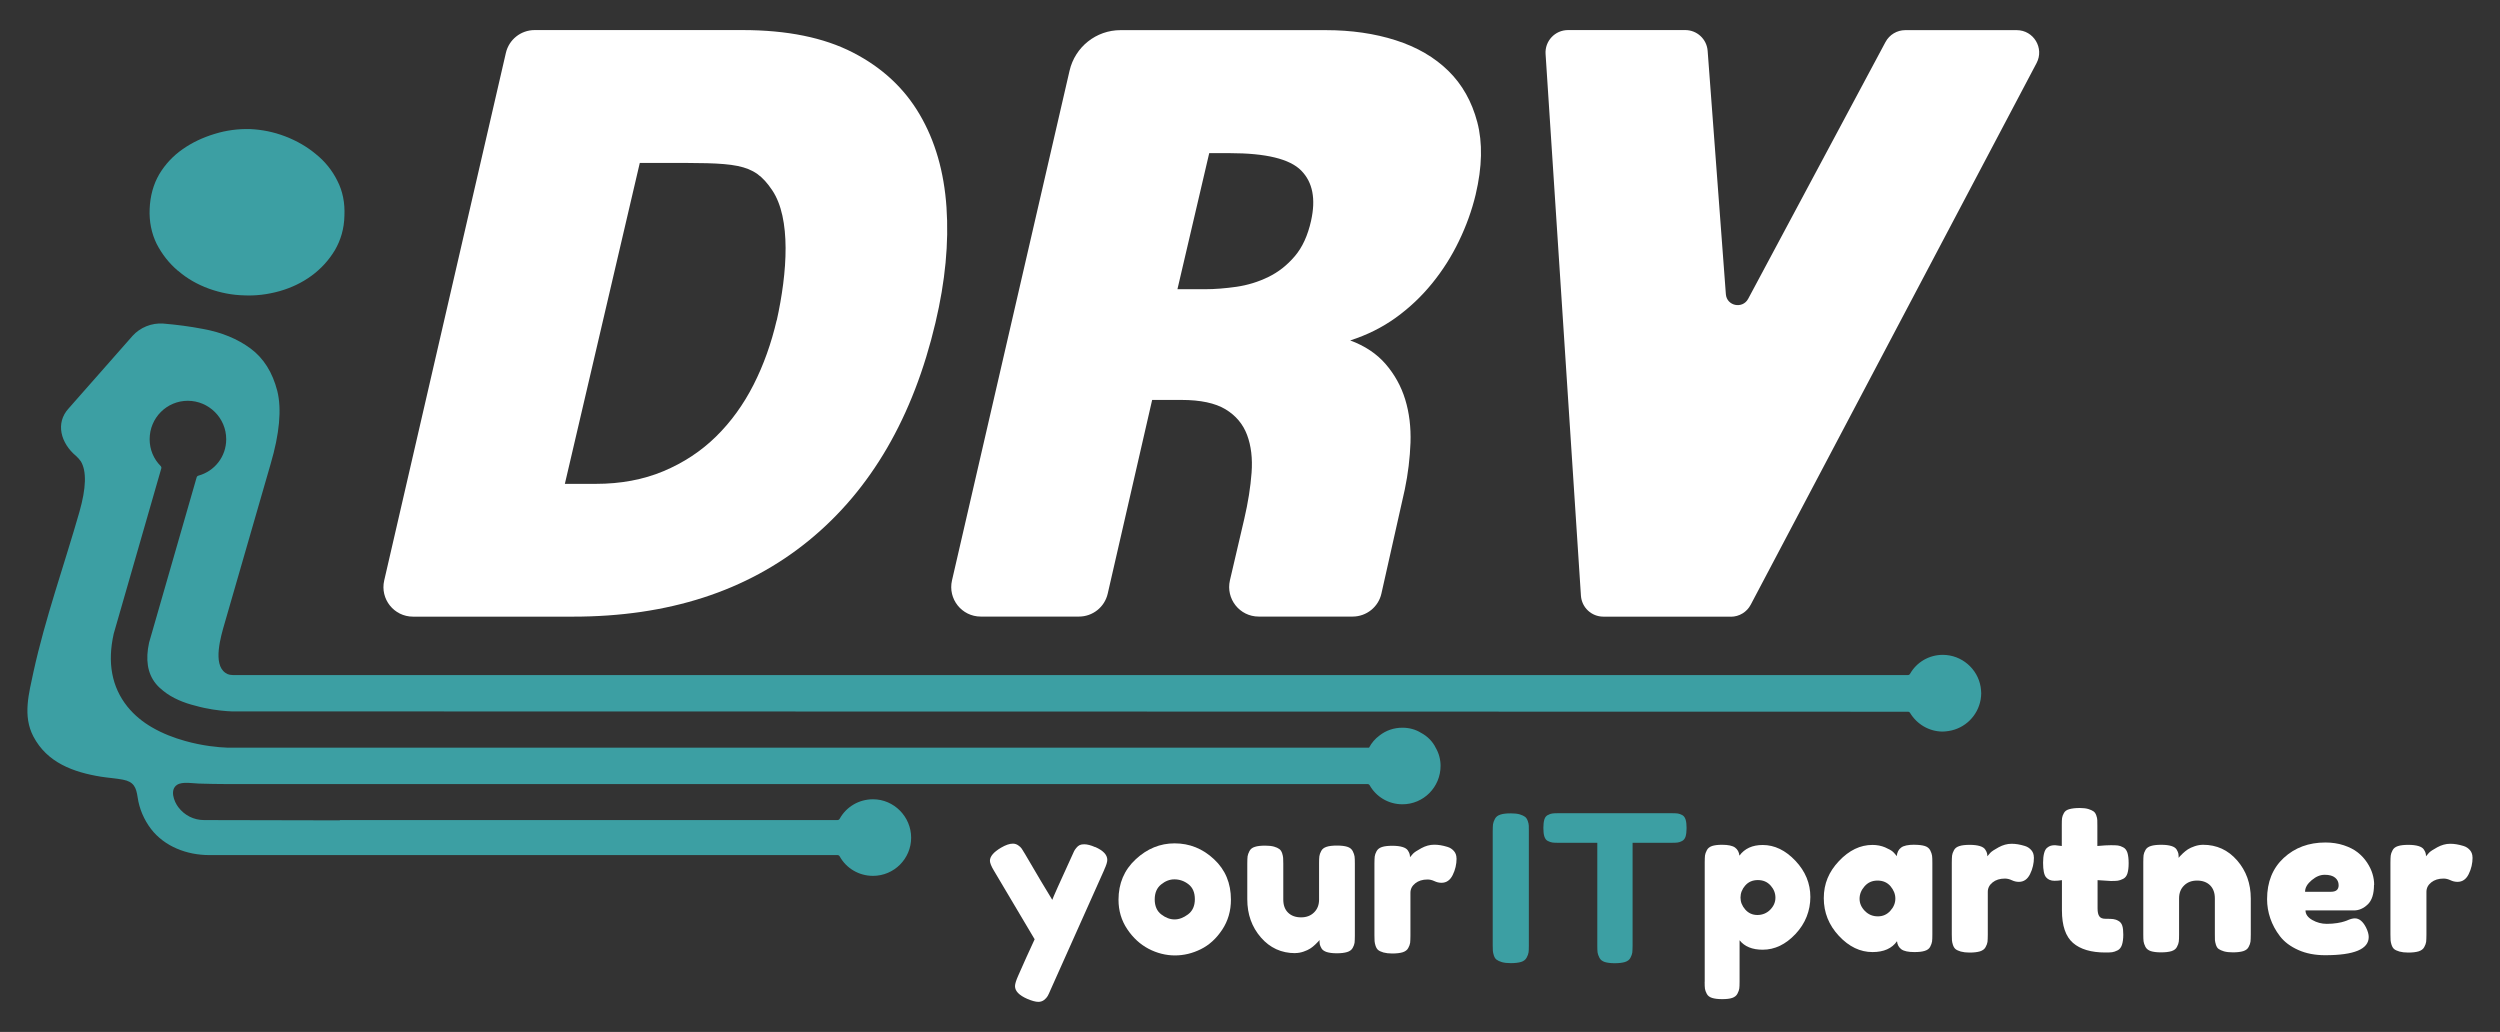
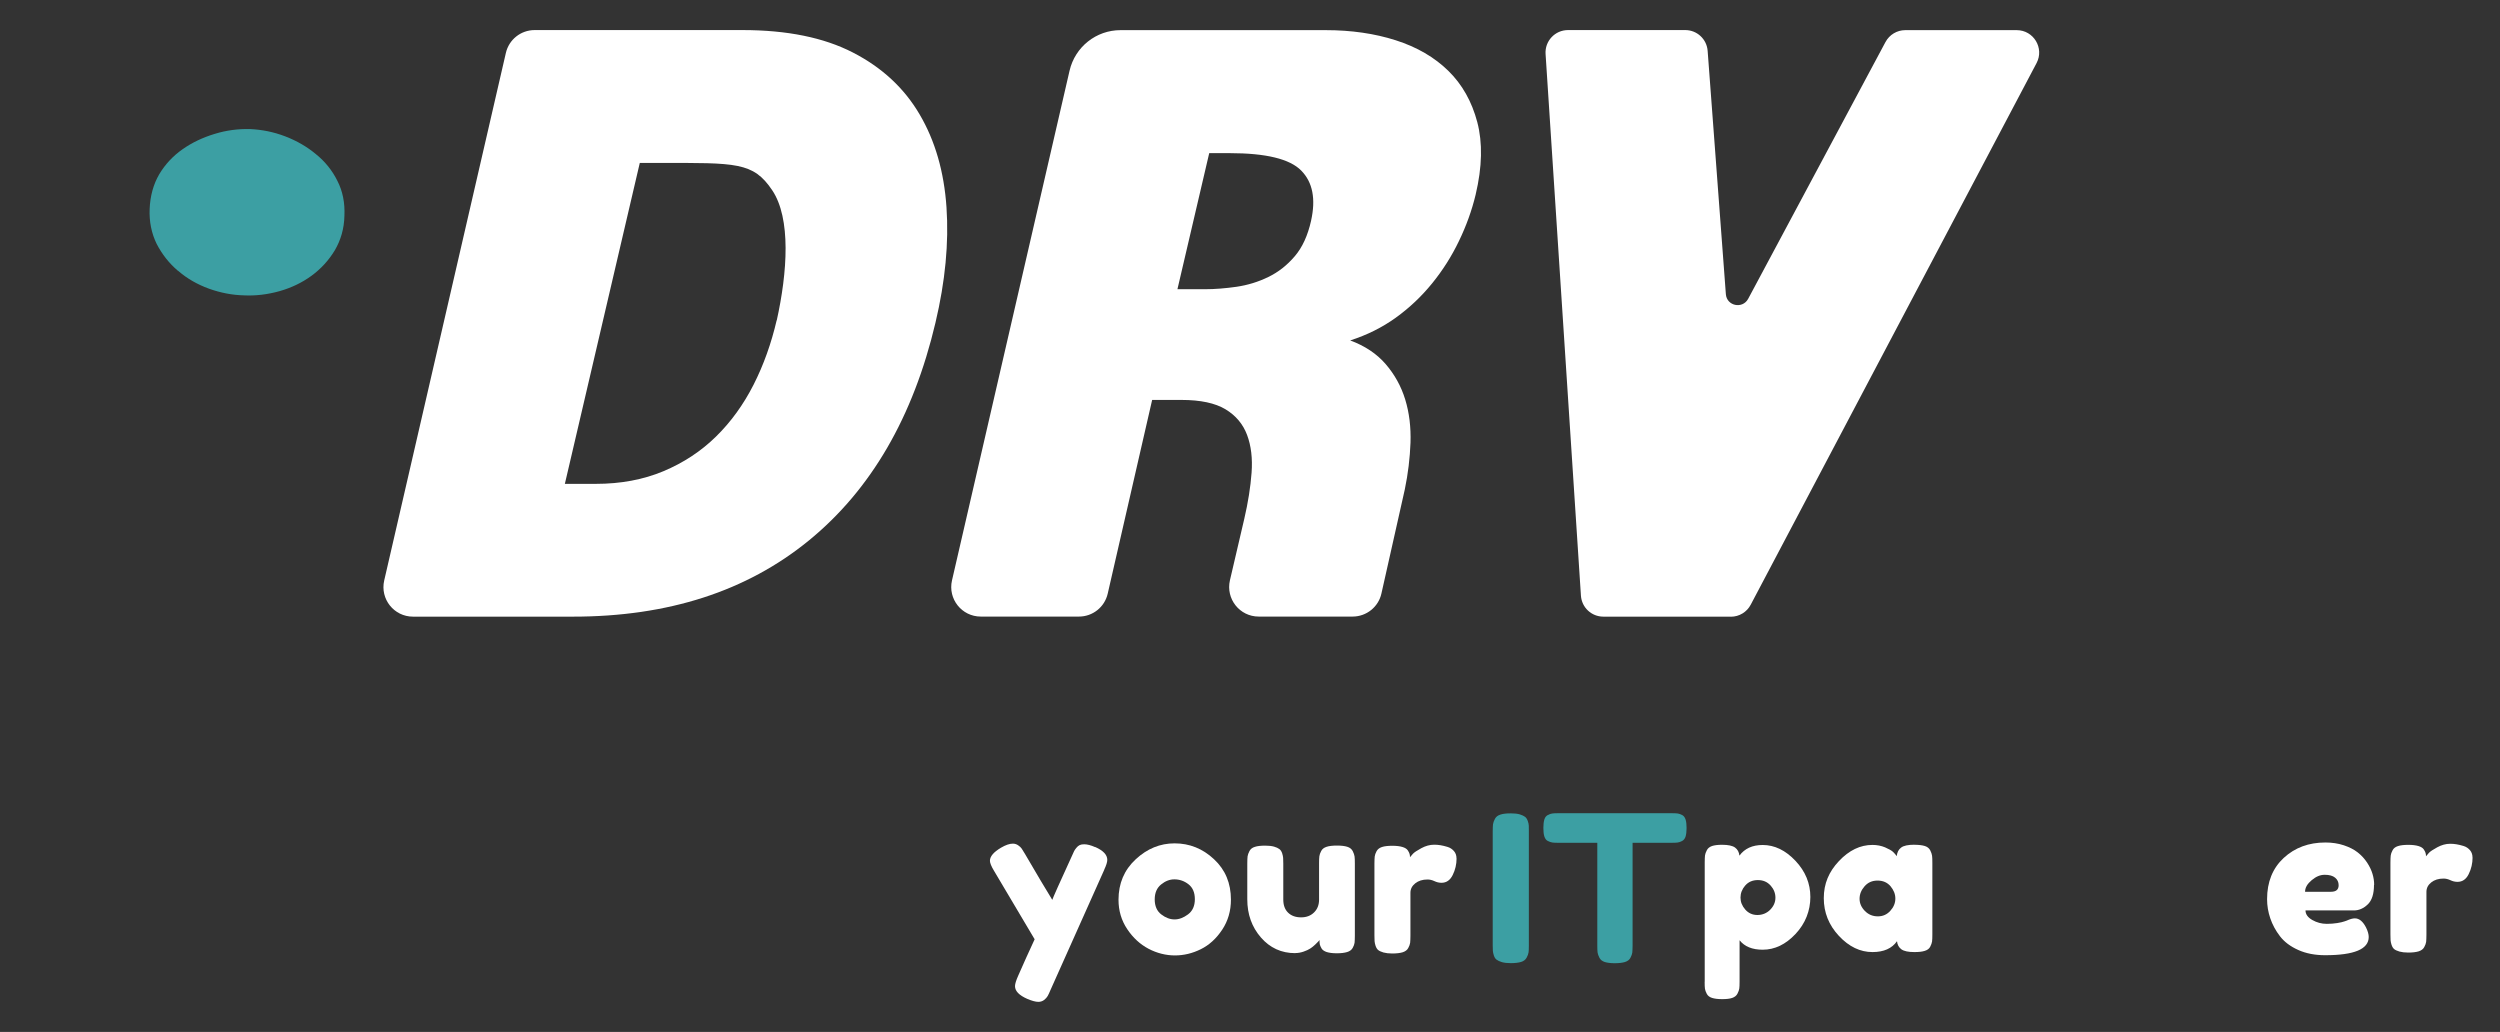
<svg xmlns="http://www.w3.org/2000/svg" id="a" viewBox="0 0 350 144.47">
  <rect x="0" y="0" width="350" height="144.47" fill="#333333" stroke="none" />
  <defs>
    <style>.b{fill:#fff;}.c{fill:#3c9fa3;}</style>
  </defs>
  <g>
    <path class="b" d="M130.97,45.16c-3.12,13.23-9.03,23.4-17.73,30.51-8.71,7.11-19.71,10.66-33.02,10.66h-22.4c-2.66,0-4.63-2.47-4.03-5.07L70.82,7.42c.43-1.88,2.1-3.21,4.03-3.21h29.1c6.24,0,11.39,1.05,15.45,3.14,4.07,2.09,7.19,4.98,9.35,8.67,2.17,3.69,3.42,8.02,3.76,13,.34,4.98-.17,10.36-1.54,16.14Zm-22.24-.23c1.52-6.84,2.03-14.36-.63-18.31-2.66-3.95-5.04-3.81-15.68-3.81h-2.85l-10.49,44.93h4.33c3.5,0,6.65-.59,9.47-1.77,2.81-1.18,5.26-2.79,7.36-4.85,2.09-2.05,3.84-4.47,5.25-7.24,1.41-2.77,2.49-5.8,3.25-9.07v.11Z" />
    <path class="b" d="M206.59,27.25c-.53,2.21-1.31,4.37-2.34,6.5-1.02,2.13-2.28,4.11-3.76,5.93-1.48,1.82-3.17,3.42-5.07,4.79-1.9,1.37-4.03,2.43-6.39,3.19,2.05,.76,3.71,1.86,4.96,3.31,1.25,1.45,2.17,3.1,2.74,4.96,.57,1.86,.81,3.88,.74,6.04-.08,2.17-.34,4.35-.8,6.56l-3.27,14.56c-.42,1.89-2.1,3.23-4.04,3.23h-13.14c-2.67,0-4.63-2.48-4.03-5.08l2.01-8.61c.53-2.28,.87-4.43,1.02-6.44s-.06-3.78-.63-5.3c-.57-1.52-1.58-2.72-3.02-3.59-1.45-.87-3.5-1.31-6.16-1.31h-4.11l-6.22,27.12c-.43,1.88-2.1,3.21-4.03,3.21h-13.74c-2.66,0-4.63-2.47-4.03-5.07L149.74,9.89c.77-3.32,3.72-5.67,7.13-5.67h28.73c3.57,0,6.85,.47,9.81,1.42,2.97,.95,5.42,2.38,7.36,4.28,1.94,1.9,3.29,4.3,4.05,7.18,.76,2.89,.69,6.27-.23,10.15Zm-23.04,3.65c.68-3.04,.23-5.38-1.37-7.01-1.6-1.64-4.94-2.45-10.04-2.45h-2.85l-4.45,19.05h3.88c1.37,0,2.83-.12,4.39-.34,1.56-.23,3.04-.68,4.45-1.37,1.41-.68,2.64-1.65,3.71-2.91,1.07-1.25,1.82-2.91,2.28-4.96Z" />
    <path class="b" d="M242.33,86.33h-17.86c-1.66,0-3.03-1.28-3.14-2.94l-4.95-75.83c-.12-1.81,1.32-3.35,3.14-3.35h16.42c1.64,0,3.01,1.27,3.13,2.91l2.55,34.06c.12,1.66,2.33,2.12,3.12,.66l19.23-35.96c.55-1.02,1.61-1.66,2.77-1.66h15.6c2.37,0,3.88,2.52,2.78,4.61l-40.02,75.83c-.54,1.03-1.61,1.68-2.78,1.68Z" />
  </g>
  <g>
-     <path class="c" d="M277.29,96.16c-.43-2.55-2.67-4.48-5.3-4.48-1.97,0-3.68,1.06-4.58,2.65-.06,.11-.18,.18-.3,.18H33.01c-.67,0-1.02,0-1.45-.31-1.81-1.22-.63-5.15-.12-6.91l6.44-22.31c1.26-4.28,1.57-7.7,.94-10.25-.67-2.59-1.89-4.56-3.73-5.93-1.81-1.34-4.05-2.28-6.68-2.75-1.81-.35-3.65-.59-5.54-.75-1.65-.12-3.26,.55-4.32,1.73l-8.96,10.17c-1.85,2.04-1.1,4.83,1.06,6.64,.27,.24,.47,.47,.67,.75,.82,1.37,.75,3.73-.2,7.07-2.12,7.42-4.79,14.89-6.44,22.43-.63,2.99-1.53,6.13,0,9.03,1.92,3.65,5.58,4.99,9.47,5.62,1.01,.16,2.05,.22,3.05,.41,1.55,.29,1.87,1.1,2.07,2.48,.23,1.6,.89,3.13,1.87,4.42,1.89,2.47,5.04,3.66,8.15,3.66H117.25c.13,0,.24,.07,.31,.19,.9,1.63,2.65,2.72,4.66,2.72,2.95,0,5.34-2.4,5.34-5.34s-2.4-5.38-5.34-5.38c-2.01,0-3.76,1.09-4.66,2.72-.06,.11-.18,.19-.31,.19H47.58v.04s-19.01-.04-19.01-.04c-1.45,0-2.75-.67-3.61-1.81-.6-.79-1.23-2.44-.16-3.13,.75-.48,2.22-.19,3.04-.17,1.32,.04,2.64,.07,3.95,.07H191.46c.13,0,.24,.07,.3,.18,.9,1.59,2.61,2.65,4.58,2.65,2.95,0,5.34-2.4,5.34-5.38,0-.9-.24-1.77-.67-2.51-.43-.9-1.18-1.65-2.08-2.12-.75-.47-1.65-.71-2.59-.71-1.22,0-2.32,.39-3.22,1.1-.59,.43-1.1,1.02-1.45,1.69H31.79c-1.18-.04-3.42-.24-5.89-.94-1.53-.43-3.1-1.02-4.6-1.89-1.3-.75-2.47-1.69-3.46-2.91-2.2-2.75-2.83-6.17-1.92-10.21l6.66-23.14c.04-.12,0-.25-.09-.34-.97-.97-1.54-2.29-1.54-3.75,0-2.99,2.4-5.38,5.34-5.38s5.38,2.4,5.38,5.38c0,2.44-1.63,4.48-3.89,5.1-.12,.03-.21,.12-.25,.24l-6.66,23.14c-.51,2.36-.24,4.28,.94,5.74,.31,.39,.67,.71,1.06,1.02,1.26,1.02,2.91,1.69,4.52,2.08,1.65,.47,3.3,.67,4.4,.75,0,0,.51,.04,.75,.04h24.04l210.53,.04c.13,0,.24,.07,.3,.17,.93,1.55,2.64,2.61,4.57,2.61,.27,0,.55-.04,.83-.08,2.28-.35,4.08-2.12,4.48-4.4,.04-.28,.08-.55,.08-.86s-.04-.59-.08-.9Z" />
    <path class="c" d="M24.92,37.9c1.26,1.1,2.71,1.92,4.32,2.51,1.65,.59,3.26,.9,4.91,.94,1.65,.08,3.3-.12,4.99-.59,1.65-.47,3.14-1.18,4.48-2.16,1.34-.98,2.44-2.2,3.26-3.57,.82-1.41,1.3-2.99,1.34-4.83,.08-1.81-.24-3.42-.98-4.87-.71-1.45-1.73-2.71-2.99-3.73-1.26-1.06-2.71-1.89-4.32-2.51-1.65-.63-3.26-.94-4.91-1.02-1.65-.04-3.3,.16-4.95,.67-1.69,.51-3.18,1.22-4.52,2.16-1.34,.94-2.44,2.12-3.26,3.5-.82,1.41-1.26,3.02-1.34,4.83-.08,1.81,.27,3.46,.98,4.91,.75,1.45,1.73,2.71,2.98,3.77Z" />
  </g>
  <g>
    <g>
      <path class="b" d="M153.33,118.58c1.13,.5,1.69,1.1,1.69,1.8,0,.31-.14,.76-.43,1.38v.03s-.03,.04-.03,.06l-7.5,16.77c-.15,.36-.28,.64-.39,.83s-.27,.37-.5,.55c-.23,.17-.5,.26-.8,.26-.38,0-.91-.14-1.58-.43-1.13-.5-1.69-1.09-1.69-1.77,0-.3,.15-.8,.46-1.49,.71-1.62,1.47-3.31,2.29-5.07l-5.69-9.59c-.38-.63-.57-1.1-.57-1.4,0-.61,.52-1.22,1.55-1.83,.65-.38,1.2-.57,1.66-.57,.27,0,.52,.08,.74,.23,.23,.15,.39,.31,.5,.47,.11,.16,.26,.41,.47,.76,1.68,2.88,2.95,5.02,3.81,6.41,.1-.31,1.01-2.36,2.75-6.15,.14-.3,.24-.53,.3-.66s.17-.29,.32-.47c.14-.18,.3-.31,.47-.39s.38-.11,.63-.11c.42,0,.93,.13,1.54,.4Z" />
      <path class="b" d="M164.44,118.07c2.1,0,3.94,.74,5.52,2.22,1.59,1.48,2.37,3.36,2.37,5.66,0,1.58-.41,2.99-1.23,4.22-.82,1.23-1.81,2.14-2.99,2.72-1.17,.58-2.38,.87-3.62,.87s-2.51-.31-3.69-.93-2.18-1.54-2.99-2.75c-.81-1.21-1.22-2.58-1.22-4.11,0-2.29,.8-4.18,2.41-5.67,1.6-1.49,3.42-2.23,5.44-2.23Zm-1.86,9.95c.61,.47,1.23,.7,1.86,.7s1.26-.24,1.89-.71c.63-.48,.95-1.18,.95-2.12s-.3-1.63-.89-2.09c-.59-.46-1.25-.69-1.98-.69-.65,0-1.27,.24-1.86,.72-.59,.48-.89,1.17-.89,2.09s.31,1.64,.92,2.1Z" />
-       <path class="b" d="M181.33,133.44c-1.93,0-3.53-.73-4.8-2.19-1.27-1.46-1.91-3.24-1.91-5.34v-5.01c0-.46,.02-.79,.04-1,.03-.21,.11-.46,.26-.74,.14-.28,.39-.49,.76-.6,.36-.12,.85-.17,1.46-.17,.5,0,.91,.05,1.23,.14,.32,.09,.57,.21,.74,.34,.18,.13,.3,.33,.39,.58,.08,.26,.13,.48,.14,.66s.02,.45,.02,.82v5.01c0,.78,.22,1.39,.67,1.83,.45,.44,1.06,.66,1.82,.66s1.35-.23,1.82-.69,.7-1.06,.7-1.8v-5.07c0-.44,.01-.77,.04-.99,.03-.22,.11-.47,.26-.74,.14-.28,.39-.47,.76-.59,.36-.12,.85-.17,1.46-.17s1.07,.06,1.43,.17c.36,.11,.61,.32,.76,.6,.14,.29,.23,.54,.26,.76,.03,.22,.04,.55,.04,.99v10.13c0,.42-.02,.74-.04,.96-.03,.22-.12,.46-.27,.73s-.41,.46-.78,.57c-.36,.11-.84,.17-1.43,.17s-1.04-.06-1.41-.17c-.36-.12-.61-.29-.74-.52-.13-.23-.21-.42-.24-.57-.03-.15-.04-.35-.04-.6-.04,.06-.09,.12-.16,.2s-.21,.22-.43,.43-.45,.4-.7,.56-.56,.31-.95,.44c-.38,.13-.77,.2-1.17,.2Z" />
+       <path class="b" d="M181.33,133.44c-1.93,0-3.53-.73-4.8-2.19-1.27-1.46-1.91-3.24-1.91-5.34v-5.01c0-.46,.02-.79,.04-1,.03-.21,.11-.46,.26-.74,.14-.28,.39-.49,.76-.6,.36-.12,.85-.17,1.46-.17,.5,0,.91,.05,1.23,.14,.32,.09,.57,.21,.74,.34,.18,.13,.3,.33,.39,.58,.08,.26,.13,.48,.14,.66s.02,.45,.02,.82v5.01c0,.78,.22,1.39,.67,1.83,.45,.44,1.06,.66,1.82,.66s1.35-.23,1.82-.69,.7-1.06,.7-1.8v-5.07c0-.44,.01-.77,.04-.99,.03-.22,.11-.47,.26-.74,.14-.28,.39-.47,.76-.59,.36-.12,.85-.17,1.46-.17s1.07,.06,1.43,.17c.36,.11,.61,.32,.76,.6,.14,.29,.23,.54,.26,.76,.03,.22,.04,.55,.04,.99v10.13c0,.42-.02,.74-.04,.96-.03,.22-.12,.46-.27,.73s-.41,.46-.78,.57c-.36,.11-.84,.17-1.43,.17s-1.04-.06-1.41-.17c-.36-.12-.61-.29-.74-.52-.13-.23-.21-.42-.24-.57-.03-.15-.04-.35-.04-.6-.04,.06-.09,.12-.16,.2s-.21,.22-.43,.43-.45,.4-.7,.56-.56,.31-.95,.44c-.38,.13-.77,.2-1.17,.2" />
      <path class="b" d="M203.92,120.18c0,.82-.18,1.59-.54,2.32-.36,.73-.88,1.09-1.57,1.09-.35,0-.67-.08-.99-.23-.32-.15-.64-.23-.96-.23-.71,0-1.28,.18-1.73,.54-.45,.36-.67,.8-.67,1.32v6.01c0,.44-.02,.77-.04,.99-.03,.22-.12,.47-.27,.74-.15,.28-.41,.47-.78,.59-.36,.11-.85,.17-1.46,.17-.48,0-.88-.05-1.22-.14-.33-.1-.58-.21-.74-.34s-.28-.33-.37-.59c-.08-.26-.13-.48-.14-.66-.01-.18-.02-.45-.02-.81v-10.05c0-.44,.02-.77,.04-.99,.03-.22,.11-.47,.26-.74s.39-.47,.76-.59,.85-.17,1.46-.17c.57,0,1.04,.06,1.41,.17,.36,.11,.61,.27,.74,.47,.13,.2,.22,.37,.25,.5,.04,.13,.06,.29,.06,.46,.1-.13,.24-.3,.42-.49,.18-.19,.57-.45,1.16-.77,.59-.32,1.19-.49,1.8-.49,.28,0,.58,.02,.88,.07s.64,.13,1,.24,.66,.31,.9,.59c.24,.28,.35,.62,.35,1.02Z" />
    </g>
    <g>
      <path class="c" d="M208.98,116.39c0-.44,.02-.77,.04-.99,.03-.22,.12-.47,.27-.76,.15-.29,.41-.49,.78-.6,.36-.12,.85-.17,1.46-.17,.5,0,.91,.05,1.23,.14,.32,.1,.57,.21,.74,.34s.3,.33,.39,.59c.09,.26,.14,.48,.14,.66,0,.18,.01,.45,.01,.81v15.92c0,.46-.01,.79-.04,1-.03,.21-.12,.46-.27,.74s-.41,.49-.77,.6c-.36,.11-.85,.17-1.46,.17-.5,0-.91-.05-1.23-.14-.32-.1-.57-.21-.74-.34-.18-.13-.3-.33-.39-.59-.08-.26-.13-.48-.14-.66-.01-.18-.02-.45-.02-.81v-15.92Z" />
      <path class="c" d="M218.14,113.85h15.92c.38,0,.66,.02,.83,.04s.37,.1,.6,.21c.23,.11,.39,.32,.49,.63,.1,.31,.14,.71,.14,1.2s-.05,.89-.14,1.19c-.1,.3-.26,.5-.49,.62-.23,.12-.43,.19-.61,.21-.18,.03-.46,.04-.85,.04h-5.47v14.4c0,.44-.02,.76-.04,.97-.03,.21-.11,.45-.26,.73-.14,.28-.39,.47-.76,.59-.36,.11-.84,.17-1.43,.17s-1.06-.06-1.41-.17c-.35-.12-.6-.31-.74-.59-.14-.28-.23-.53-.26-.74s-.04-.55-.04-.99v-14.37h-5.49c-.36,0-.64-.01-.82-.04-.18-.03-.39-.1-.61-.21-.23-.11-.39-.32-.49-.63-.1-.3-.14-.71-.14-1.2s.05-.89,.14-1.19c.09-.3,.26-.5,.49-.62,.23-.12,.43-.19,.61-.21,.18-.03,.46-.04,.85-.04Z" />
    </g>
    <g>
      <path class="b" d="M238.66,137.45v-16.72c0-.44,.02-.76,.04-.97,.03-.21,.11-.45,.26-.73,.14-.28,.39-.47,.73-.59,.34-.11,.81-.17,1.4-.17,.86,0,1.46,.13,1.82,.39,.35,.26,.56,.64,.61,1.13,.73-.99,1.81-1.49,3.26-1.49,1.66,0,3.19,.74,4.58,2.21s2.09,3.16,2.09,5.07-.69,3.71-2.08,5.18c-1.38,1.47-2.91,2.2-4.6,2.2-1.45,0-2.53-.44-3.23-1.32v5.78c0,.44-.01,.76-.04,.97s-.11,.45-.26,.73c-.14,.28-.39,.47-.73,.59-.35,.12-.81,.17-1.41,.17s-1.06-.06-1.41-.17c-.35-.11-.6-.3-.74-.57-.14-.27-.23-.51-.26-.72-.03-.21-.04-.53-.04-.97Zm5.67-13.48c-.44,.51-.66,1.08-.66,1.69s.22,1.17,.67,1.68c.45,.51,1.02,.76,1.7,.76s1.31-.25,1.79-.74c.49-.5,.73-1.06,.73-1.69s-.23-1.2-.68-1.7c-.46-.51-1.05-.76-1.78-.76s-1.34,.26-1.77,.77Z" />
      <path class="b" d="M268.04,118.27c.59,0,1.07,.06,1.43,.17,.36,.11,.61,.32,.76,.6,.14,.29,.23,.54,.26,.76,.03,.22,.04,.55,.04,.99v10.02c0,.44-.01,.77-.04,.99-.03,.22-.12,.47-.26,.74-.14,.28-.4,.47-.76,.58-.36,.12-.85,.17-1.46,.17-.86,0-1.46-.13-1.82-.39-.35-.26-.56-.63-.61-1.13-.71,1.01-1.85,1.52-3.43,1.52-1.72,0-3.29-.75-4.7-2.26-1.41-1.51-2.12-3.27-2.12-5.29s.71-3.7,2.13-5.2c1.42-1.5,2.98-2.25,4.68-2.25,.65,0,1.24,.12,1.77,.34,.53,.23,.91,.44,1.12,.64,.21,.2,.38,.4,.51,.59,.06-.53,.26-.94,.62-1.2,.35-.27,.98-.4,1.87-.4Zm-5.13,10.02c.69,0,1.27-.26,1.73-.77,.47-.51,.71-1.09,.71-1.72s-.23-1.18-.67-1.72c-.45-.53-1.06-.8-1.82-.8s-1.35,.27-1.82,.8c-.47,.54-.7,1.12-.7,1.75s.25,1.2,.74,1.7c.5,.51,1.1,.76,1.83,.76Z" />
-       <path class="b" d="M284.75,120.05c0,.82-.18,1.59-.54,2.32-.36,.73-.88,1.09-1.57,1.09-.35,0-.67-.08-.99-.23-.32-.15-.64-.23-.96-.23-.71,0-1.28,.18-1.73,.54-.45,.36-.67,.8-.67,1.32v6.01c0,.44-.02,.77-.04,.99-.03,.22-.12,.47-.27,.74-.15,.28-.41,.47-.78,.59-.36,.11-.85,.17-1.46,.17-.48,0-.88-.05-1.22-.14-.33-.1-.58-.21-.74-.34s-.28-.33-.37-.59c-.08-.26-.13-.48-.14-.66-.01-.18-.02-.45-.02-.81v-10.05c0-.44,.02-.77,.04-.99,.03-.22,.11-.47,.26-.74,.14-.28,.39-.47,.76-.59s.85-.17,1.46-.17c.57,0,1.04,.06,1.41,.17,.36,.11,.61,.27,.74,.47,.13,.2,.22,.37,.25,.5,.04,.13,.06,.29,.06,.46,.1-.13,.24-.3,.42-.49,.18-.19,.57-.45,1.16-.77s1.19-.49,1.8-.49c.28,0,.58,.02,.88,.07s.64,.13,1,.24,.66,.31,.9,.59c.24,.28,.35,.62,.35,1.02Z" />
-       <path class="b" d="M295.52,123.34l-1.86-.12v3.95c0,.51,.08,.89,.25,1.12,.16,.23,.45,.34,.87,.34,.48,0,.84,.01,1.07,.04,.24,.03,.49,.11,.74,.26,.26,.14,.43,.37,.53,.67s.14,.73,.14,1.26c0,.59-.07,1.07-.19,1.43-.12,.36-.33,.62-.61,.76-.29,.14-.54,.23-.76,.26-.22,.03-.54,.04-.95,.04-1.99,0-3.5-.45-4.53-1.34-1.03-.9-1.55-2.41-1.55-4.55v-4.24c-.36,.06-.71,.09-1.03,.09-.52,0-.91-.16-1.19-.49-.28-.32-.42-1-.42-2.03,0-.53,.05-.98,.14-1.33,.09-.35,.23-.61,.41-.76,.18-.15,.36-.25,.53-.3,.18-.05,.37-.07,.6-.07l.94,.11v-2.95c0-.44,.01-.76,.04-.97,.03-.21,.11-.44,.26-.7,.14-.26,.39-.44,.76-.54s.85-.16,1.46-.16c.48,0,.88,.05,1.19,.14,.32,.1,.56,.21,.73,.33,.17,.12,.3,.31,.39,.57,.09,.26,.14,.48,.14,.67s.01,.46,.01,.8v2.81c.84-.08,1.47-.11,1.89-.11s.77,.01,.99,.04,.47,.11,.74,.26c.28,.14,.47,.4,.59,.76,.11,.36,.17,.85,.17,1.46s-.06,1.07-.17,1.43c-.11,.36-.32,.62-.6,.76s-.54,.23-.76,.26-.55,.04-.99,.04Z" />
-       <path class="b" d="M308.43,118.27c1.91,0,3.5,.73,4.77,2.19,1.27,1.46,1.91,3.24,1.91,5.34v5.04c0,.44-.02,.77-.04,.99-.03,.22-.11,.47-.26,.74-.14,.28-.39,.47-.76,.59-.36,.11-.85,.17-1.46,.17-.5,0-.91-.05-1.23-.14-.33-.1-.57-.21-.74-.33-.18-.12-.3-.32-.39-.59-.08-.27-.13-.49-.14-.66,0-.17-.01-.44-.01-.8v-5.04c0-.78-.23-1.39-.67-1.83-.45-.44-1.06-.66-1.82-.66s-1.35,.23-1.82,.69c-.47,.46-.7,1.06-.7,1.8v5.07c0,.44-.01,.77-.04,.99-.03,.22-.11,.47-.26,.74-.14,.28-.39,.47-.76,.59-.36,.11-.85,.17-1.46,.17s-1.07-.06-1.43-.17c-.36-.12-.61-.32-.76-.6-.14-.29-.23-.54-.26-.76-.03-.22-.04-.55-.04-.99v-10.13c0-.42,.02-.74,.04-.96,.03-.22,.12-.46,.27-.73s.41-.45,.78-.56c.36-.11,.84-.16,1.43-.16s1.04,.06,1.41,.17c.36,.11,.61,.28,.74,.5,.13,.22,.21,.41,.24,.56,.03,.15,.04,.35,.04,.6,.04-.06,.09-.12,.16-.2,.07-.07,.21-.22,.43-.43,.22-.21,.45-.39,.7-.56,.25-.16,.57-.31,.96-.44s.79-.2,1.19-.2Z" />
      <path class="b" d="M332.36,123.88c0,1.26-.29,2.17-.87,2.73s-1.23,.85-1.93,.85h-6.79c0,.53,.32,.98,.95,1.34,.63,.36,1.31,.54,2.03,.54,.51,0,1-.04,1.46-.11,.46-.08,.79-.15,1-.23l.32-.11c.46-.21,.84-.32,1.15-.32,.61,0,1.13,.43,1.57,1.29,.25,.51,.37,.95,.37,1.32,0,1.7-2.03,2.55-6.1,2.55-1.41,0-2.67-.24-3.76-.73-1.1-.49-1.95-1.13-2.56-1.92-.61-.79-1.06-1.63-1.36-2.51-.3-.88-.45-1.77-.45-2.69,0-2.41,.78-4.33,2.33-5.77,1.56-1.44,3.5-2.16,5.83-2.16,.93,0,1.79,.13,2.58,.39,.78,.26,1.43,.59,1.95,1,.52,.41,.95,.88,1.31,1.42,.35,.53,.6,1.06,.76,1.59s.23,1.04,.23,1.53Zm-6.04,.97c.73,0,1.09-.3,1.09-.92,0-.44-.17-.79-.5-1.06-.33-.27-.81-.4-1.45-.4s-1.22,.25-1.83,.76c-.61,.51-.92,1.04-.92,1.62h3.61Z" />
      <path class="b" d="M346.16,120.05c0,.82-.18,1.59-.54,2.32-.36,.73-.88,1.09-1.57,1.09-.35,0-.67-.08-.99-.23-.32-.15-.64-.23-.96-.23-.71,0-1.28,.18-1.73,.54-.45,.36-.67,.8-.67,1.32v6.01c0,.44-.02,.77-.04,.99-.03,.22-.12,.47-.27,.74-.15,.28-.41,.47-.78,.59-.36,.11-.85,.17-1.46,.17-.48,0-.88-.05-1.22-.14-.33-.1-.58-.21-.74-.34s-.28-.33-.37-.59c-.08-.26-.13-.48-.14-.66-.01-.18-.02-.45-.02-.81v-10.05c0-.44,.02-.77,.04-.99,.03-.22,.11-.47,.26-.74,.14-.28,.39-.47,.76-.59s.85-.17,1.46-.17c.57,0,1.04,.06,1.41,.17,.36,.11,.61,.27,.74,.47,.13,.2,.22,.37,.25,.5,.04,.13,.06,.29,.06,.46,.1-.13,.24-.3,.42-.49,.18-.19,.57-.45,1.16-.77,.59-.32,1.19-.49,1.8-.49,.28,0,.58,.02,.88,.07s.64,.13,1,.24,.66,.31,.9,.59c.24,.28,.35,.62,.35,1.02Z" />
    </g>
  </g>
</svg>